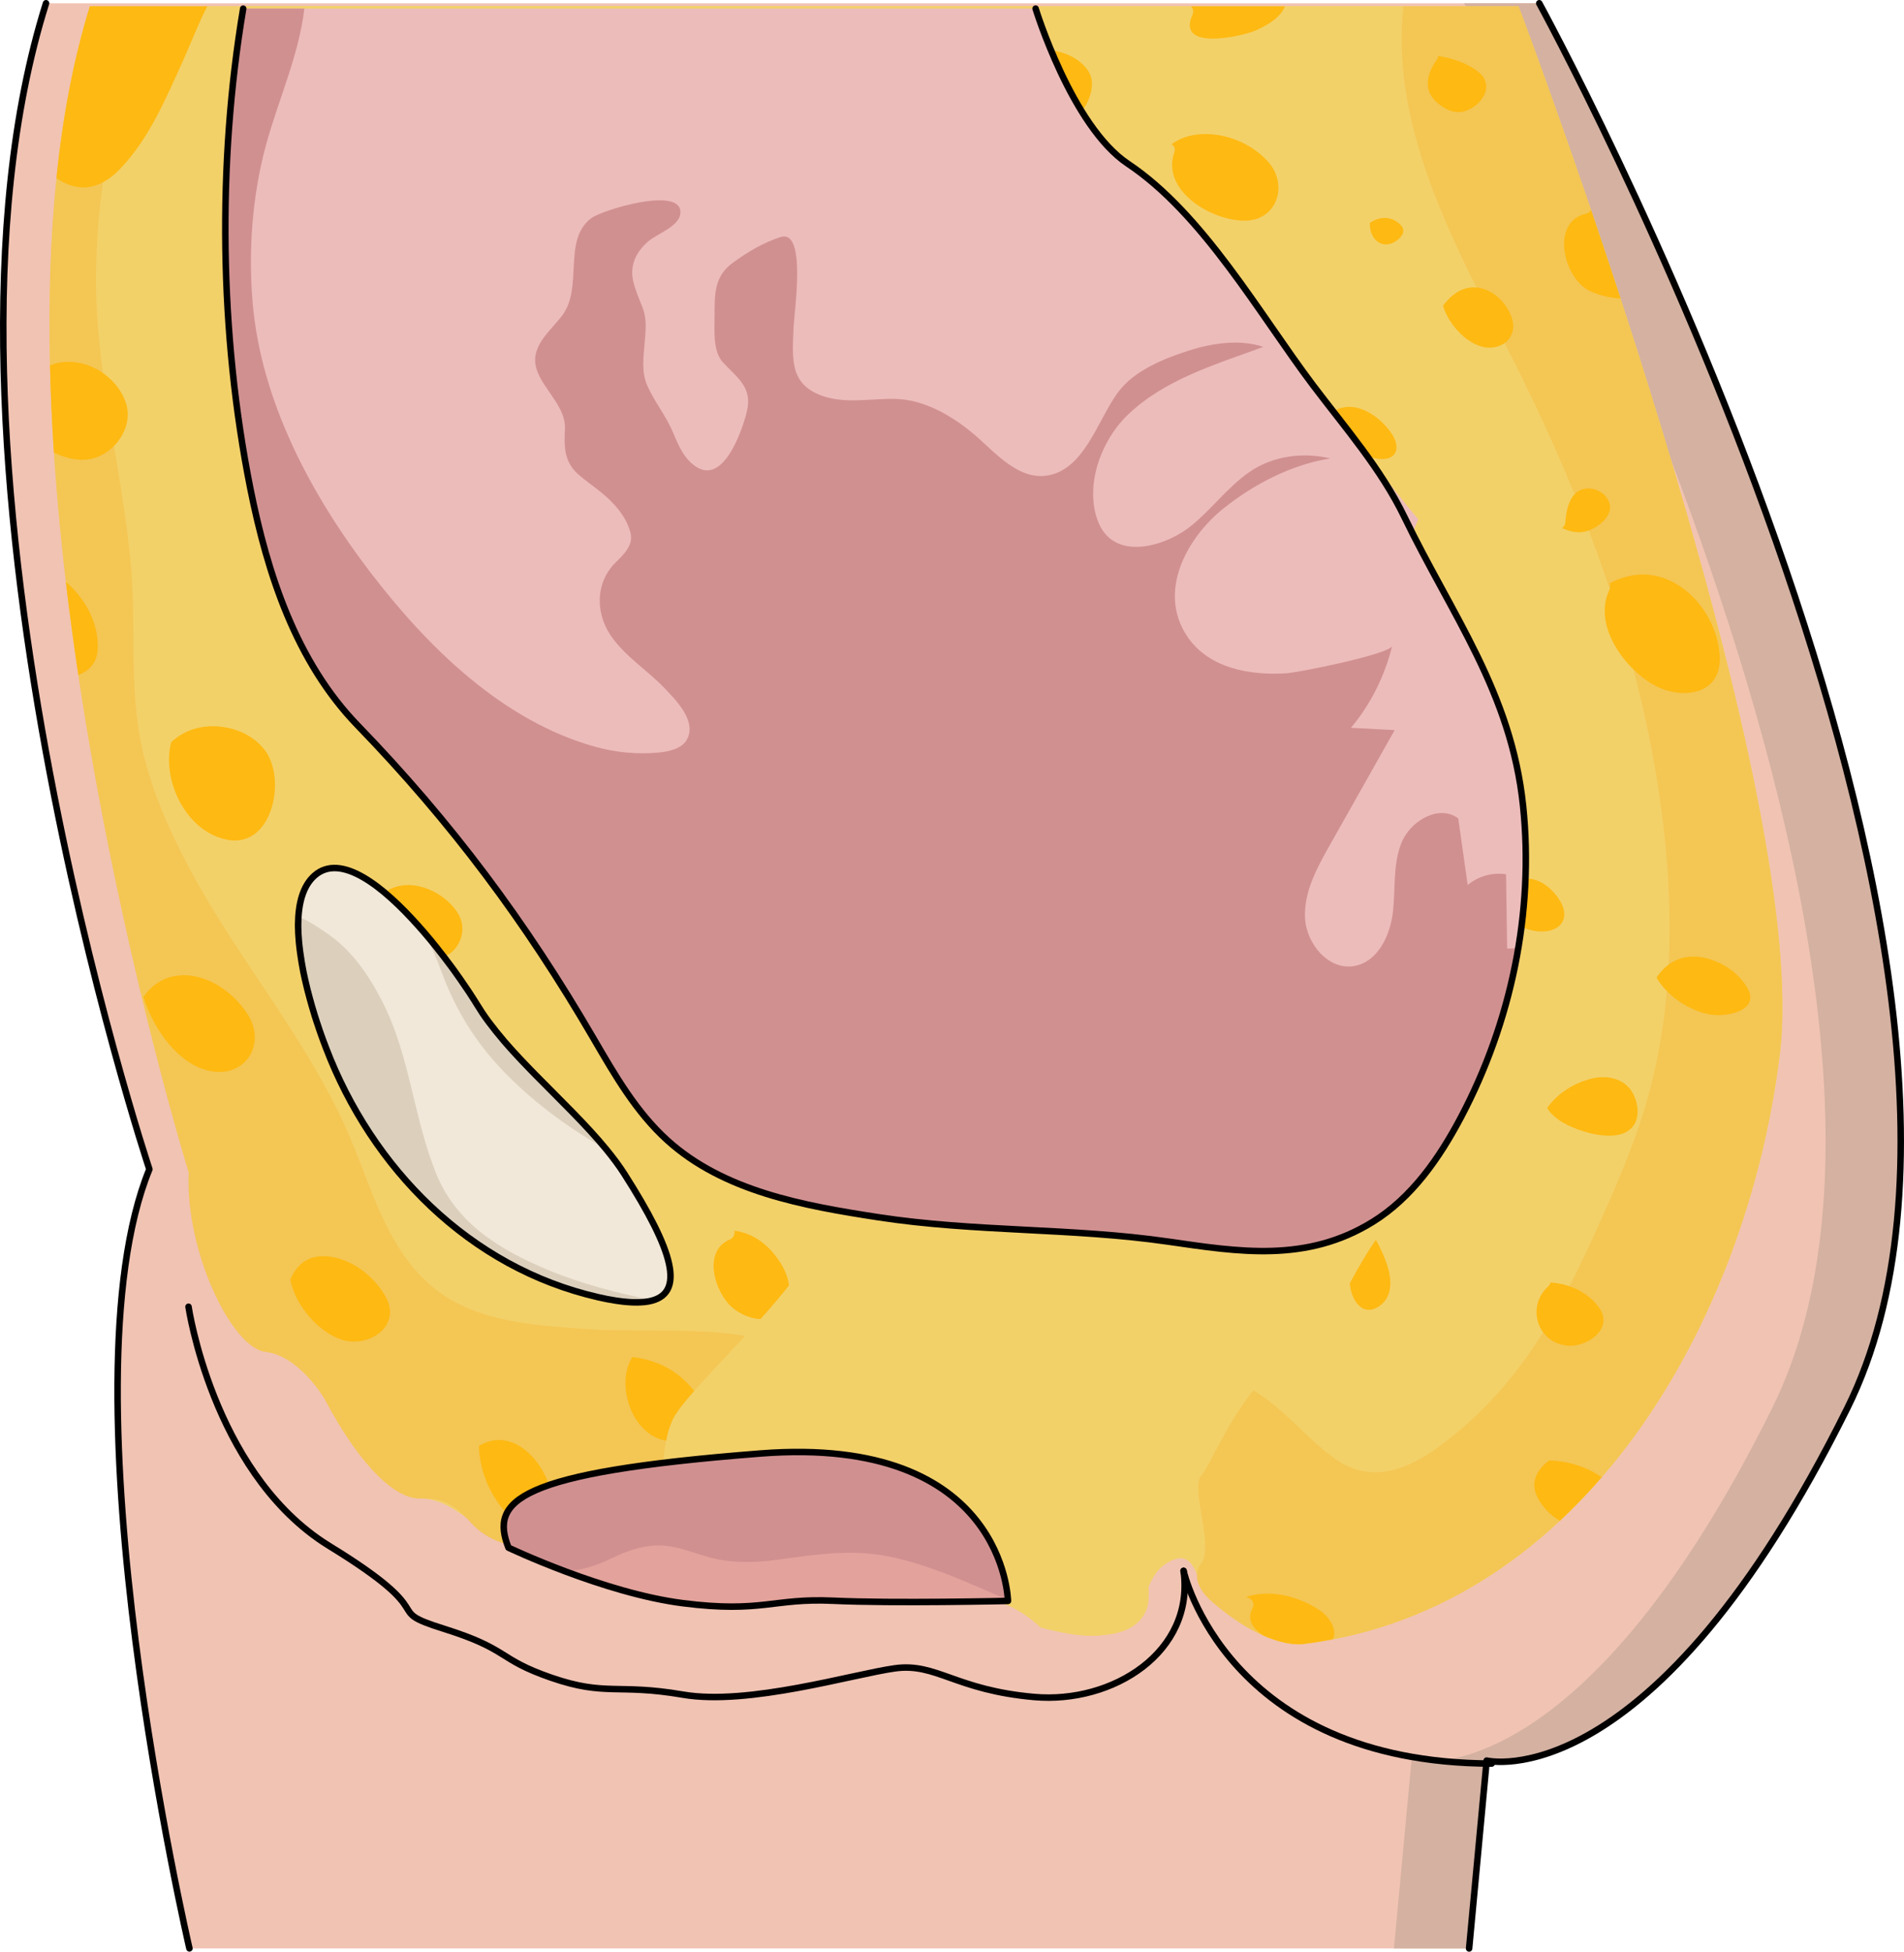
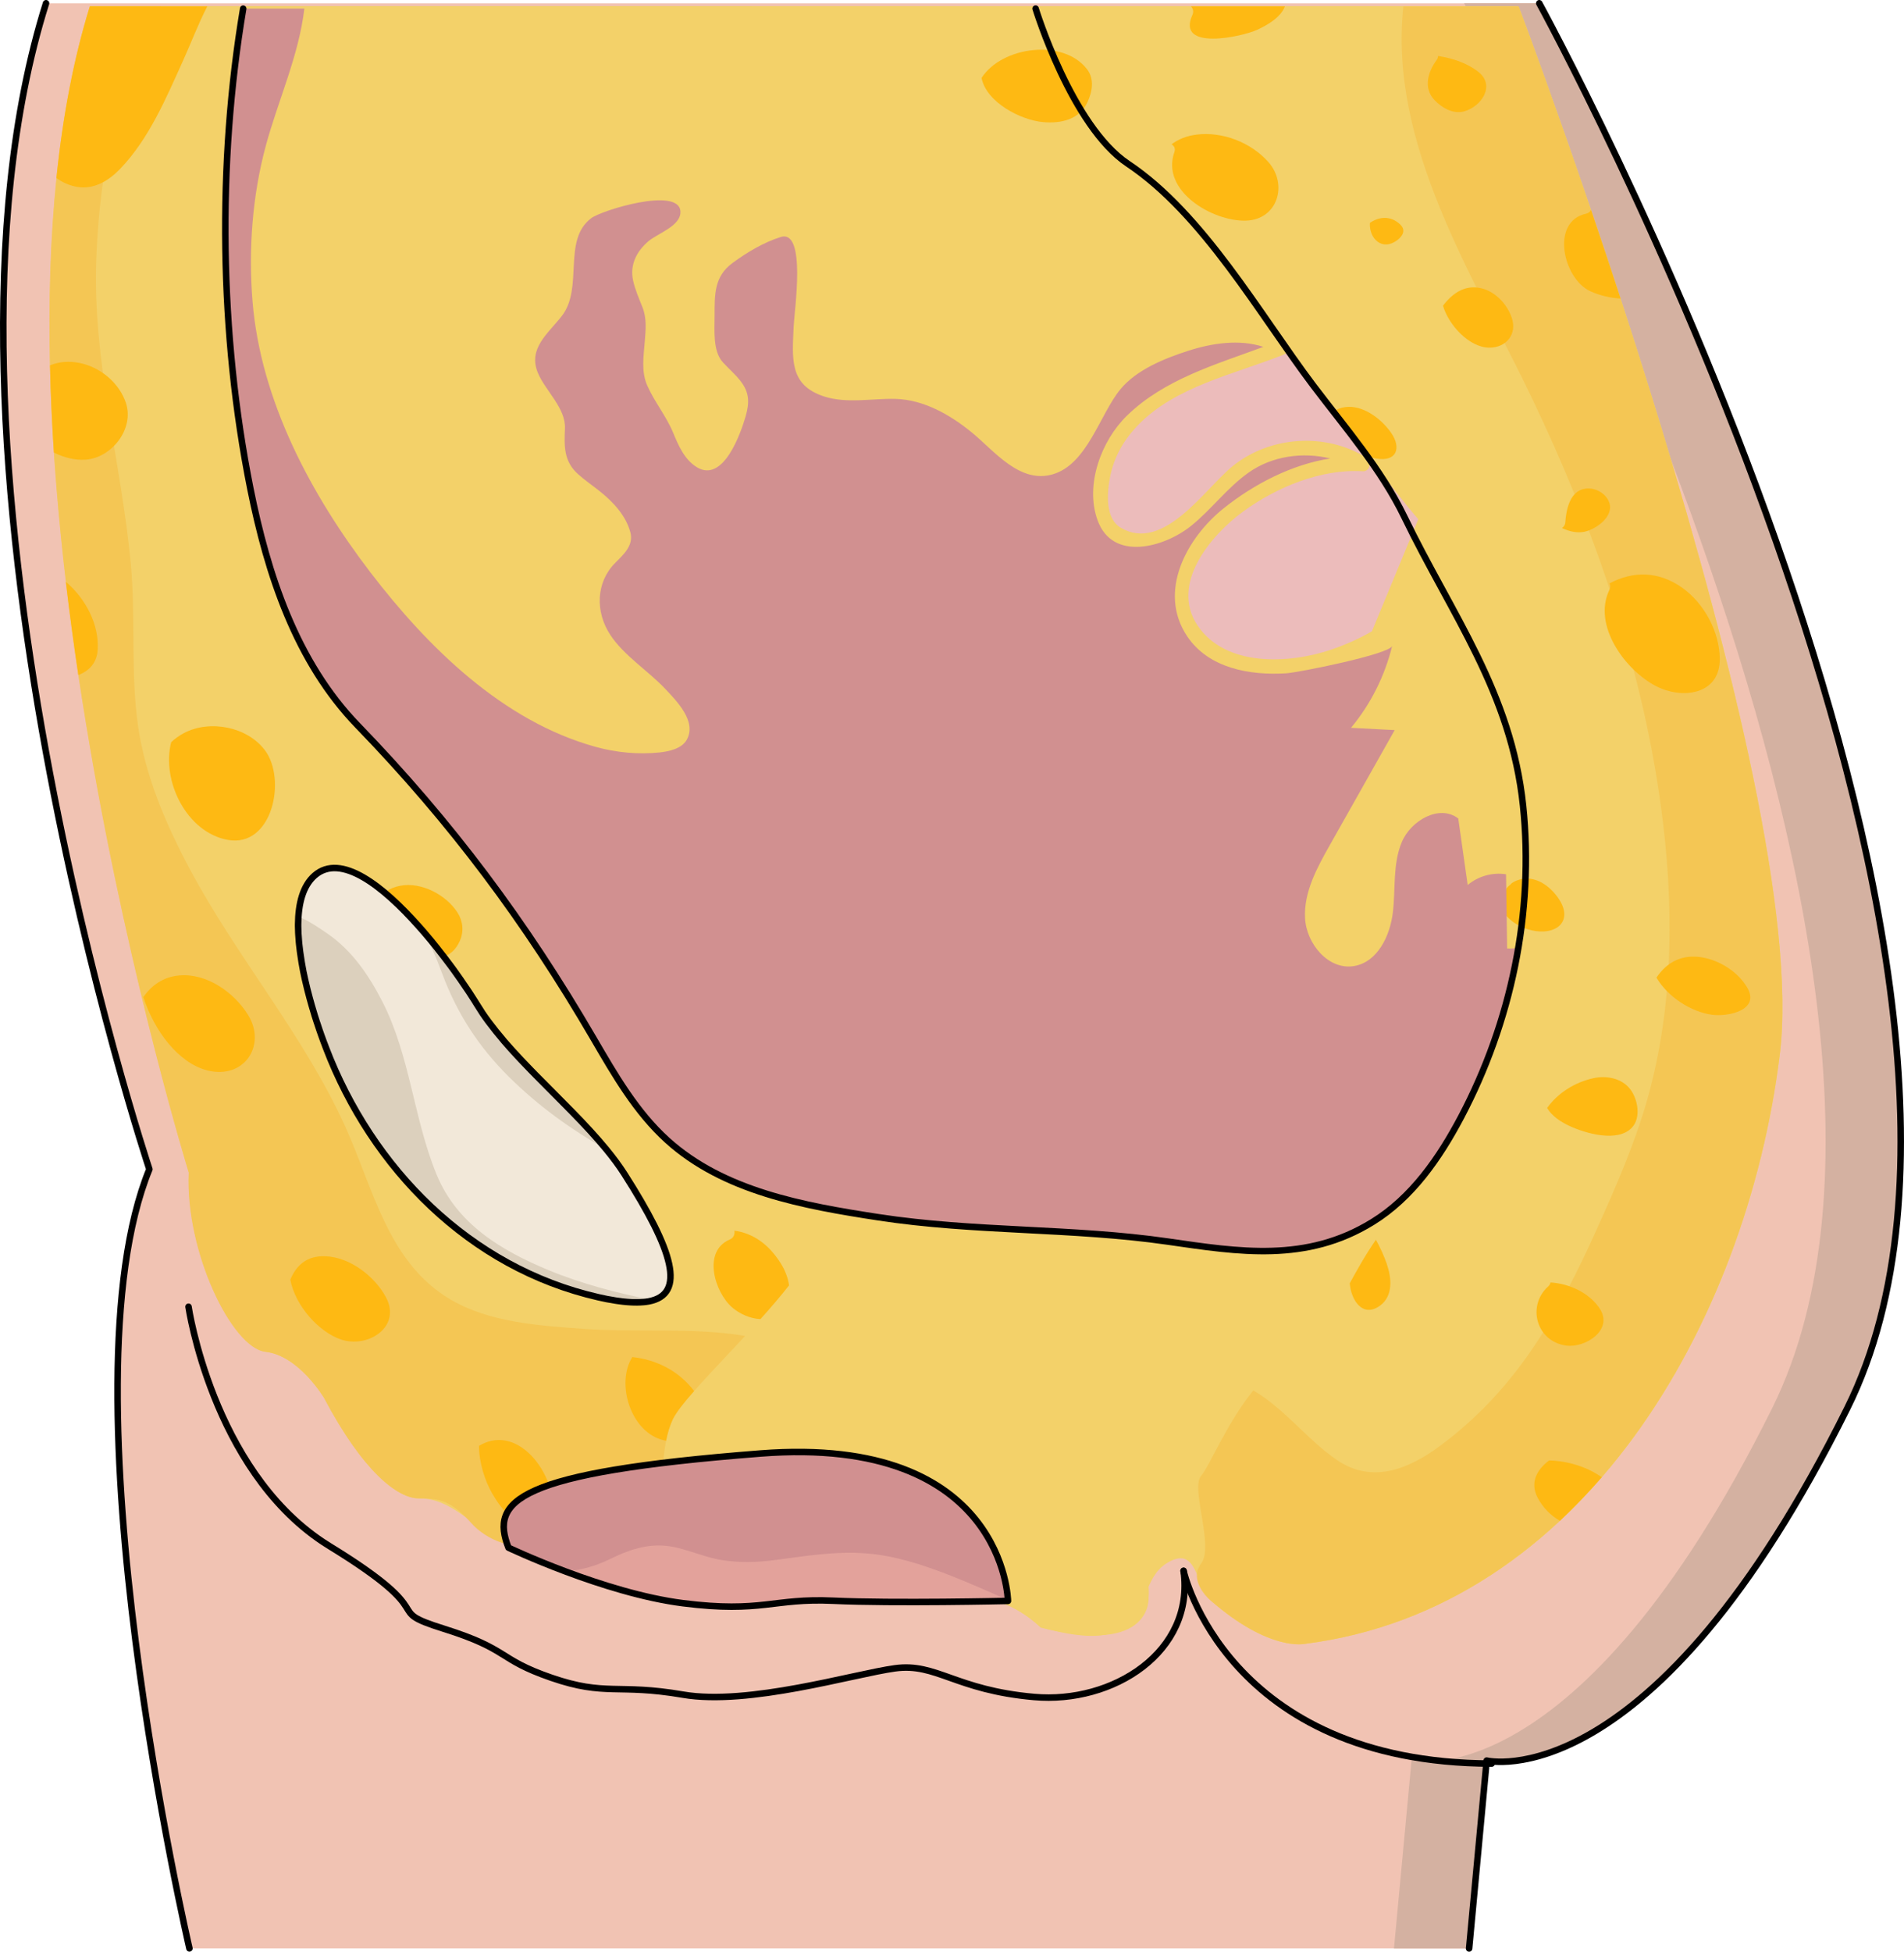
<svg xmlns="http://www.w3.org/2000/svg" version="1.1" id="Camada_1" x="0px" y="0px" width="292.9px" height="300.11px" viewBox="0 0 292.9 300.11" enable-background="new 0 0 292.9 300.11" xml:space="preserve">
  <g>
    <g>
      <g>
        <g>
          <g>
            <path fill="#F1C3B3" d="M236.79,0.5c0,0,81.15,148.08,47.39,216.04c-30.05,60.48-55.48,54.19-55.48,54.19l-2.7,28.89H29.14       c0,0-20.03-85.91-6.16-119.81c0,0-37.19-111.67-15.9-179.3H236.79z" />
            <path fill="#D4B1A1" d="M236.79,0.5h-11.56c0,0,81.15,148.08,47.39,216.04c-30.05,60.48-55.48,54.19-55.48,54.19l-2.7,28.89       H226l2.7-28.89c0,0,25.43,6.3,55.48-54.18C317.94,148.58,236.79,0.5,236.79,0.5z" />
            <path fill="#F3D169" d="M233.61,0.97c0,0,45.34,119.62,40.18,161.24c-5.16,41.62-30.6,85.16-72.98,90.56       c0,0-5.46,1.34-14.68-6.76c0,0-3.38-2.87-1.35-5.57c2.03-2.7-1.66-11.56,0-13.49c1.66-1.93,5.35-11.75,11.43-16.57       c6.08-4.82,8.48-7.9,10.5-11.37c2.03-3.47,5.35-10.6,11.06-15.03c5.71-4.43,5.35-15.8,3.32-22.35       c-2.03-6.55,4.42-6.94,6.08-7.51c1.66-0.58,2.21-10.98,3.69-15.03c1.47-4.05,2.76-6.94,2.76-10.21c0-3.28-4.42-5.01-3.13-9.63       c1.29-4.63,5.35-7.71,2.03-11.56c-3.32-3.85-11.43-30.64-27.09-32.18c-15.66-1.54-20.27,18.11-13.64,33.72       c6.63,15.61,4.42,12.71,3.5,13.87c-0.92,1.16-4.42,4.24-3.13,24.85c0,0-17.32,11.37-22.85,26.2c0,0-0.37,4.62-4.05,6.55       c-3.69,1.93-10.69,11.75-7.74,32.18c0,0,0,8.29,7.19,11.95c6.83,3.48,12,14.79,12.02,20.04c0,0.27-0.01,0.53-0.04,0.77       c0,0,0.74,9.06-16.59,4.62c0,0-4.79-4.82-9.77-4.24s-1.84-6.36-4.79-6.94c-2.95-0.58-10.51-6.94-10.51-6.94       s-11.76-8.09-28.18,1.54c0,0-2.23,0.39-2.6-0.58c-0.37-0.96-0.37-7.32,10.14-17.34c10.51-10.02,20.64-28.9,23.04-32.56       s11.24-3.85,11.43-4.43c0.18-0.58,10.32-11.56,10.32-11.56s-1.29-40.07-29.3-41.81c-28.01-1.73-38.89-8.09-46.81-4.82       c-7.93,3.27-17.32,6.36-13.45,13.87c3.87,7.51,17.33,18.69,19.72,25.63c2.4,6.94,11.79,20.23,20.46,21.39       c8.66,1.15,17.42,1.48,17.14,5.78c-0.55,8.67-20.83,25.63-23.41,31.02c-2.58,5.4-0.55,14.45-4.61,15.03       c-4.06,0.58-5.35-4.43-10.32-3.28c-4.98,1.16-3.5,2.51-7,1.35c-3.5-1.15-2.95,2.89-1.66,5.01c1.29,2.12-4.24,1.35-7.37-2.12       c-3.13-3.47-4.79-3.85-8.11-3.85c-3.32,0-8.66-4.24-14.56-15.41c0,0-3.87-6.55-9.03-7.13c-5.16-0.58-12.35-15.42-11.8-27.56       c0,0-35.39-114.27-15.21-179.35" />
            <g>
              <path fill="#F3D169" d="M233.61,0.97c0,0,45.34,119.62,40.18,161.24c-5.16,41.62-30.6,85.16-72.98,90.56        c0,0-5.46,1.34-14.68-6.76c-2.23-2.16-1.9-8.74-6.82-5.52c-1.61,1.06-2.47,2.93-3.08,4.76c-2.59,7.82-8.88,6.87-16.15,5.01        c0,0-4.79-4.82-9.77-4.24c-4.37,0.51-1.76-3.78-3.47-5.42c-2.75-2.64-7.12-1.7-11.17-1.84c-12.4-0.43-24.8-0.99-37.19-1.69        c-6.75-0.38-15.44,0.52-21.91-1.19c-4.51-1.19-6.91-5.47-12.14-5.47c-3.32,0-8.66-4.24-14.56-15.41c0,0-3.87-6.55-9.03-7.13        c-5.16-0.58-12.35-15.42-11.8-27.56c0,0-35.39-114.27-15.21-179.35" />
              <path opacity="0.2" fill="#FD9B00" enable-background="new    " d="M89.72,204.34c-6.81-0.49-14.46-0.98-20.48-4.55        c-9.52-5.66-11.77-16.85-16-26.27c-6.37-14.19-16.71-26.15-24.02-39.84c-3.7-6.94-6.87-14.27-7.99-22.11        c-1.17-8.24-0.33-16.63-1.11-24.91c-1.47-15.55-5.88-31.01-5.31-46.7c0.4-10.8,2.12-21.81,6.27-31.84        c1.02-2.46,2.24-4.88,3.68-7.15H13.82C-6.35,66.04,29.03,180.32,29.03,180.32c-0.56,12.13,6.64,26.98,11.8,27.55        c5.16,0.58,9.03,7.13,9.03,7.13c5.9,11.18,11.24,15.41,14.56,15.41c3.32,0,4.98,0.38,8.11,3.85c3.13,3.47,8.66,4.24,7.37,2.12        c-1.29-2.12-1.84-6.17,1.66-5.01c3.5,1.16,2.03-0.19,7-1.35c4.98-1.16,6.27,3.85,10.32,3.28s2.03-9.63,4.61-15.03        c1.19-2.48,6.11-7.4,11.14-12.84C106.5,204.07,97.92,204.93,89.72,204.34z" />
              <path opacity="0.2" fill="#FD9B00" enable-background="new    " d="M233.61,0.97h-17.72c-2.32,21.38,10.86,41.59,19.76,60.22        c9.49,19.84,16.81,40.75,19.83,62.61c2.06,14.95,2.07,30.65-2.07,45.26c-1.91,6.74-4.74,13.22-7.61,19.6        c-3,6.68-6.29,13.32-10.48,19.34c-3.89,5.59-8.39,10.34-13.87,14.39c-4.78,3.53-10.37,5.81-15.77,2.13        c-4.6-3.13-8.04-7.9-12.88-10.71c-4.09,5.04-6.71,11.6-8.03,13.14c-1.66,1.93,2.03,10.79,0,13.49        c-2.03,2.7,1.35,5.57,1.35,5.57c9.22,8.09,14.68,6.76,14.68,6.76c42.39-5.4,67.82-48.94,72.98-90.56        C278.95,120.59,233.61,0.97,233.61,0.97z" />
              <path fill="#FEB913" d="M11.88,28.74c2.56,0.44,4.84-0.95,6.56-2.73c4.5-4.65,7.15-11.01,9.78-16.82        c1.18-2.6,2.27-5.52,3.67-8.22H13.82c-2.52,8.14-4.18,17.04-5.14,26.4C9.59,28.05,10.66,28.53,11.88,28.74z" />
              <path fill="#FEB913" d="M13.12,70.69c4.02-0.25,7.58-4.71,6.25-8.73c-1.03-3.1-3.95-5.51-7.14-6.15        c-1.68-0.33-3.2-0.18-4.54,0.37c0.1,4.45,0.31,8.93,0.6,13.41C9.85,70.36,11.51,70.79,13.12,70.69z" />
              <path fill="#FEB913" d="M15.03,99.88c0.22-3.92-1.88-7.84-4.9-10.41c0.57,4.85,1.22,9.63,1.92,14.33        C13.71,103.18,14.92,101.93,15.03,99.88z" />
              <path fill="#FEB913" d="M28.33,112.71c-0.78,0.41-1.44,0.89-2,1.42c-1.52,5.96,2.39,13.88,8.71,15.02        c6.88,1.24,9.08-9.35,5.7-13.8C38.02,111.75,32.31,110.64,28.33,112.71z" />
              <path fill="#FEB913" d="M31.93,164.61c5.65,1.4,9.09-3.88,6.25-8.51c-2.13-3.47-6.38-6.5-10.63-6.1        c-2.46,0.23-4.23,1.52-5.5,3.32C23.69,158.42,27.4,163.48,31.93,164.61z" />
              <path fill="#FEB913" d="M73.69,222.33c-0.01,2.59,0.93,5.42,2.01,7.29c0.78,1.36,1.85,2.92,3.23,3.89        c-0.15-1.57,0.46-2.85,2.63-2.13c2.08,0.69,2.41,0.49,3.37-0.03c0.07-0.52,0.05-1.07-0.08-1.64        C83.69,224.48,78.74,219.3,73.69,222.33z" />
              <path fill="#FEB913" d="M97.27,208.68c-2.58,4.1-0.21,11.64,4.84,12.79c0.12,0.03,0.24,0.05,0.36,0.07        c0.23-1.16,0.55-2.27,1.02-3.27c0.51-1.06,1.7-2.57,3.29-4.37C104.36,210.73,100.91,209.07,97.27,208.68z" />
              <path fill="#FEB913" d="M112.27,190.6c-4.27,1.8-2.32,8.13,0.36,10.45c1.13,0.97,2.77,1.73,4.36,1.79        c1.55-1.73,3.05-3.47,4.39-5.18c-0.15-1.18-0.63-2.36-1.26-3.37c-1.86-2.98-4.29-4.65-7.14-5.05        C113.07,189.76,112.87,190.35,112.27,190.6z" />
              <path fill="#FEB913" d="M246.4,227.16c-2.32-1.66-5.41-2.53-8.08-2.58c-0.01,0-0.02,0-0.02,0c-1.83,1.38-3.03,3.38-1.72,5.8        c0.77,1.43,1.96,2.67,3.39,3.48C242.21,231.75,244.36,229.51,246.4,227.16z" />
-               <path fill="#FEB913" d="M200.8,252.76c1.43-0.18,2.84-0.42,4.23-0.69c0.77-1.41-0.47-3.42-2.08-4.49        c-2.92-1.95-6.88-3.07-10.37-2.26c-0.34,0.08-0.66,0.18-0.98,0.28c0.76-0.01,1.55,0.8,1.08,1.7        c-0.93,1.75,0.04,3.18,1.73,4.23C198.52,253.32,200.8,252.76,200.8,252.76z" />
              <path fill="#FEB913" d="M261.91,147.23c-3.13-0.56-5.51,0.73-7.09,3.1c1.75,3,5.34,5.26,8.51,5.71        c2.46,0.35,7.5-0.68,5.45-4.18C267.37,149.46,264.63,147.72,261.91,147.23z" />
              <path fill="#FEB913" d="M238.72,143.01c2.06-0.68,2.37-2.52,1.37-4.3c-1-1.78-2.93-3.55-5.09-3.61        c-0.95-0.02-1.75,0.25-2.44,0.7c-0.05,0.07-0.11,0.13-0.18,0.19c-0.23,0.19-0.43,0.38-0.6,0.57        c-0.29,0.78-0.59,1.59-0.91,2.46C231.22,141.77,235.78,143.98,238.72,143.01z" />
              <path fill="#FEB913" d="M207.49,62.56c-1.46,0.02-2.52,0.67-3.29,1.64c1.17,3.02,5.09,5.88,7.51,6.31        c3.16,0.56,3.9-1.65,2.3-3.94C212.62,64.56,210.06,62.53,207.49,62.56z" />
              <path fill="#FEB913" d="M227.92,44.34c-2.56-0.63-4.51,0.78-5.94,2.67c0.9,3.05,4.09,6.44,7.13,6.45        c2.6,0.01,4.3-2.07,3.46-4.57C231.88,46.83,230.09,44.87,227.92,44.34z" />
              <path fill="#FEB913" d="M244.66,44.79c1.47,0.67,3.04,1.02,4.64,1.12c-1.57-4.8-3.1-9.38-4.55-13.64        c-0.11,0.27-0.34,0.49-0.73,0.58C238.45,34.04,240.46,42.89,244.66,44.79z" />
              <path fill="#FEB913" d="M225.22,17.13c2.66-0.73,4.84-3.93,2.25-6.04c-1.54-1.25-3.84-2.13-6.25-2.48        c0,0.19-0.06,0.4-0.21,0.61c-1.33,1.79-2.1,4.29-0.35,6.15C221.76,16.54,223.51,17.6,225.22,17.13z" />
              <path fill="#FEB913" d="M193.43,4.57c1.48-0.69,3.61-1.88,4.23-3.6h-14.45c0.31,0.32,0.46,0.81,0.23,1.31        C180.86,7.91,191.11,5.65,193.43,4.57z" />
              <path fill="#FEB913" d="M151,11.98c0.7,3.72,6.01,6.51,9.5,6.8c2.71,0.23,5.54-0.37,6.79-3.07c0.75-1.62,1.1-3.55-0.07-5.07        C163.58,5.9,154.14,7.11,151,11.98z" />
              <path fill="#FEB913" d="M210.74,34.27c-0.16,2.43,1.91,4.41,4.22,2.65c0.85-0.65,1.34-1.55,0.44-2.4        C213.92,33.11,212.15,33.31,210.74,34.27z" />
              <path fill="#FEB913" d="M184.07,20.7c-1.56,0.19-2.82,0.73-3.85,1.49c0.39,0.22,0.64,0.64,0.44,1.2        c-2.12,5.97,5.85,10.67,10.98,10.54c4.92-0.13,6.55-5.6,3.44-9.06C192.41,21.9,188.07,20.2,184.07,20.7z" />
              <path fill="#FEB913" d="M247.57,77.31c-0.49-1.46-2.17-2.37-3.67-2.17c-2.38,0.31-2.97,3.21-3.1,5.16        c-0.03,0.42-0.24,0.72-0.52,0.89c1.13,0.56,2.4,0.81,3.49,0.57C245.49,81.39,248.29,79.46,247.57,77.31z" />
              <path fill="#FEB913" d="M254.74,105.5c4.03,2.09,9.86,1.36,9.82-4.19c-0.03-4.13-2.39-8.52-5.75-10.91        c-3.68-2.61-7.58-2.62-11.21-0.69c0.13,0.29,0.16,0.63-0.01,0.98C244.93,96.14,250.01,103.05,254.74,105.5z" />
              <path fill="#FEB913" d="M245.1,165.8c-2.85,0.63-5.45,2.27-7.1,4.57c0.63,1.11,1.93,2.08,3.45,2.78        c2.43,1.12,7.41,2.6,9.61,0.23c1.41-1.52,0.9-4.34-0.26-5.87C249.48,165.79,247.14,165.35,245.1,165.8z" />
              <path fill="#FEB913" d="M238.51,197.21c-0.03,0.21-0.14,0.42-0.35,0.61c-3.29,2.96-1.85,8.44,2.75,9.09        c2.93,0.42,7.31-2.38,5.21-5.64C244.54,198.81,241.4,197.37,238.51,197.21z" />
              <path fill="#FEB913" d="M212.31,200.76c2.04-1.51,1.76-4.27,1.02-6.42c-0.4-1.15-0.96-2.43-1.67-3.7        c-1.67,2.41-2.98,4.8-4.02,6.69C207.82,199.88,209.62,202.74,212.31,200.76z" />
              <path fill="#FEB913" d="M59.48,137.01c0.66,3.52,2.77,7.04,5.27,9c2.28,1.78,4.71,1.5,5.98-1.31c0.65-1.44,0.5-3.04-0.35-4.37        c-1.73-2.71-5.56-4.76-8.83-4.12C60.74,136.36,60.07,136.65,59.48,137.01z" />
              <path fill="#FEB913" d="M50.14,193.18c-2.96-0.15-4.6,1.44-5.48,3.61c0.77,4.02,4.42,8.09,7.87,9.21        c4.15,1.34,9.28-2.01,6.83-6.54C57.64,196.26,53.88,193.36,50.14,193.18z" />
            </g>
-             <path fill="#ECBCBB" d="M159.31,1.32c0,0,5.54,18.08,14.2,23.86c11.58,7.72,20.26,23.16,28.49,34.07       c4.94,6.54,10.47,12.86,14.04,20.24c7.3,15.1,16.43,26.98,18.26,44.41c1.72,16.39-1.85,33.3-9.52,47.84       c-3.34,6.32-7.57,12.44-13.65,16.18c-10.17,6.27-20.53,4.58-31.47,3c-14.64-2.12-29.73-1.47-44.53-3.74       c-11.56-1.77-23.8-3.99-32.47-11.83c-4.8-4.34-8.08-10.05-11.34-15.64c-10.46-17.96-21.89-33.28-36.3-48.16       c-9.48-9.79-13.88-23.29-16.51-36.43c-4.73-23.69-5.11-49.92-1.1-73.79H159.31z" />
            <path fill="#ECBCBB" d="M197.5,54.52c-7.52,3.01-16.74,4.87-22.53,10.95c-2.12,2.23-3.6,4.8-4.2,7.86       c-0.46,2.34-0.83,6.36,1.64,7.82c6.56,3.89,12.95-6.01,17.2-9.46c5.76-4.66,14.32-5.22,20.58-1.32c0.9,0.56,0.6,2.17-0.57,2.1       c-6.42-0.4-13.26,2.46-18.37,6.18c-4.92,3.58-11.34,11.13-7.02,17.54c4.33,6.43,14.1,5.9,20.54,3.71       c2.16-0.74,4.3-1.67,6.28-2.83l7.13-17.23c-3.82-4.37-11.72-15.09-19.98-25.98C198.07,54.15,197.83,54.39,197.5,54.52z" />
            <path fill="#D19090" d="M231.85,145.85c-0.06-3.8-0.11-7.61-0.17-11.41c-2.08-0.33-4.29,0.29-5.9,1.65       c-0.48-3.41-0.97-6.82-1.45-10.23c-2.88-2.22-7.3,0.29-8.7,3.66c-1.4,3.36-0.93,7.17-1.36,10.78       c-0.43,3.62-2.36,7.63-5.95,8.25c-3.93,0.68-7.36-3.4-7.56-7.38c-0.2-3.98,1.82-7.69,3.78-11.16       c3.34-5.91,6.68-11.82,10.01-17.74c-2.24-0.12-4.48-0.23-6.72-0.35c3.03-3.64,5.21-7.99,6.33-12.59       c-0.38,1.26-14.34,4.09-16.35,4.21c-5.54,0.33-11.85-0.75-15.17-5.68c-4.63-6.88-0.06-15.19,5.63-19.72       c4.56-3.64,10.39-6.71,16.37-7.64c-4.23-1.03-8.95-0.38-12.53,2.15c-3.36,2.36-5.77,5.74-8.96,8.28       c-4.01,3.19-11.98,5.51-14.31-0.94c-1.96-5.41,0.56-12.23,4.55-16.1c5.76-5.58,13.58-7.82,20.96-10.55       c-3.67-1.22-7.92-0.57-11.52,0.59c-3.63,1.17-7.97,2.89-10.48,5.94c-3.17,3.86-5.07,11.49-10.38,13.06       c-5.1,1.51-9-3.59-12.46-6.42c-3.3-2.7-7.37-5.05-11.75-5.17c-3.59-0.09-7.51,0.76-11-0.38c-5.43-1.77-4.86-5.91-4.67-10.74       c0.1-2.39,2.01-15.04-2-13.77c-2.64,0.83-5.16,2.35-7.39,3.98c-2.84,2.07-2.77,4.86-2.77,8.1c0,2.15-0.31,5.46,1.27,7.18       c0.9,0.99,1.94,1.86,2.75,2.92c1.36,1.77,1.35,3.31,0.75,5.41c-0.74,2.54-3.41,10.28-7.49,7.81c-1.92-1.17-2.84-3.34-3.67-5.34       c-1.08-2.58-2.82-4.65-3.95-7.18c-0.98-2.2-0.58-4.51-0.4-6.82c0.14-1.79,0.33-3.49-0.34-5.22c-0.54-1.38-1.14-2.71-1.46-4.16       c-0.53-2.43,0.57-4.52,2.38-6.05c1.4-1.19,5.09-2.37,4.9-4.62c-0.32-3.76-12.13-0.12-13.73,1.1       c-4.47,3.39-1.13,10.7-4.52,15.04c-2.13,2.72-5.25,5-3.66,8.77c1.14,2.72,4.29,5.39,4.15,8.53c-0.12,2.71-0.19,5.02,1.99,6.99       c1.06,0.95,2.23,1.75,3.35,2.64c2.05,1.63,4.06,3.76,4.73,6.36c0.52,2-1.1,3.42-2.35,4.68c-2.98,3-3.07,7.55-0.73,11.08       c2.11,3.19,5.79,5.48,8.41,8.25c1.77,1.88,4.93,5.04,3.33,7.87c-0.78,1.38-2.78,1.79-4.2,1.94c-3.25,0.33-6.62,0.02-9.77-0.85       c-14.31-3.93-25.86-15.33-34.66-26.81c-9.17-11.98-16.9-26.42-18.16-41.69c-0.65-7.92-0.04-16.25,2.04-23.94       c1.88-6.96,5.09-13.88,5.93-21.1h-9.36c-4.02,23.87-3.64,50.1,1.09,73.79c0.65,2.99,1.36,5.95,2.18,8.84       c0.38,1.33,0.73,2.67,1.08,4.01c2.79,8.71,6.86,16.99,13.24,23.58c14.41,14.88,25.84,30.21,36.3,48.16       c3.26,5.59,6.54,11.3,11.34,15.64c8.67,7.84,20.91,10.07,32.47,11.83c14.8,2.26,29.89,1.61,44.53,3.74       c10.94,1.59,21.3,3.27,31.47-3c6.08-3.75,10.31-9.87,13.65-16.18c4.27-8.09,7.27-16.92,8.79-25.98       C233,145.83,232.43,145.87,231.85,145.85z" />
            <path fill="none" stroke="#000000" stroke-linecap="round" stroke-linejoin="round" stroke-miterlimit="10" d="M159.31,1.32       c0,0,5.54,18.08,14.2,23.86c11.58,7.72,20.26,23.16,28.49,34.07c4.94,6.54,10.47,12.86,14.04,20.24       c7.3,15.1,16.43,26.98,18.26,44.41c1.72,16.39-1.85,33.3-9.52,47.84c-3.34,6.32-7.57,12.44-13.65,16.18       c-10.17,6.27-20.53,4.58-31.47,3c-14.64-2.12-29.73-1.47-44.53-3.74c-11.56-1.77-23.8-3.99-32.47-11.83       c-4.8-4.34-8.08-10.05-11.34-15.64c-10.46-17.96-21.89-33.28-36.3-48.16c-9.48-9.79-13.88-23.29-16.51-36.43       c-4.73-23.69-5.11-49.92-1.1-73.79" />
            <path fill="none" stroke="#000000" stroke-linecap="round" stroke-linejoin="round" stroke-miterlimit="10" d="M236.79,0.5       c0,0,81.15,148.08,47.39,216.04c-30.05,60.48-55.48,54.19-55.48,54.19l-2.7,28.89" />
            <path fill="none" stroke="#000000" stroke-linecap="round" stroke-linejoin="round" stroke-miterlimit="10" d="M29.14,299.61       c0,0-20.03-85.91-6.16-119.81c0,0-37.19-111.67-15.9-179.3" />
            <path fill="none" stroke="#000000" stroke-linecap="round" stroke-linejoin="round" stroke-miterlimit="10" d="M29,200.94       c0,0,3.65,24.81,20.64,36.14c0.35,0.23,0.71,0.46,1.08,0.69c17.91,10.98,7.51,9.54,17.63,12.71       c10.11,3.18,8.09,4.62,16.47,7.51c8.38,2.89,10.15,0.87,20.24,2.6c10.1,1.73,26.27-3.18,32.63-4.05s9.25,3.34,21.38,4.41       c12.13,1.08,24.74-6.93,23.01-19.4" />
            <path fill="none" stroke="#000000" stroke-linecap="round" stroke-linejoin="round" stroke-miterlimit="10" d="M182.07,241.56       c0,0,6.56,29.53,47.4,29.63" />
            <g>
              <g>
                <path fill="#E3A29B" d="M78.22,237.99c-2.83-7.2,1.08-11.55,38.75-14.48c37.67-2.93,38.09,22.67,38.09,22.67         s-17.63,0.4-26.88-0.03c-9.25-0.43-10.95,1.92-23.11,0.38S78.22,237.99,78.22,237.99z" />
                <path fill="#D19090" d="M86.97,241.65c2.33-0.2,4.53-0.77,6.85-1.9c3.53-1.72,6.68-2.7,10.6-1.69         c2.26,0.58,4.51,1.53,6.81,1.87c2.62,0.39,5.24,0.32,7.86-0.02c4.77-0.62,9.35-1.41,14.17-1.04         c4.37,0.34,8.6,1.72,12.66,3.29c3.08,1.2,6.09,2.55,9.11,3.87c-0.11-2.1-2.11-25.32-38.08-22.52         c-37.67,2.94-41.58,7.28-38.75,14.48C78.22,237.99,81.84,239.72,86.97,241.65z" />
              </g>
              <path fill="none" stroke="#000000" stroke-linecap="round" stroke-linejoin="round" stroke-miterlimit="10" d="M78.22,237.99        c-2.83-7.2,1.08-11.55,38.75-14.48c37.67-2.93,38.09,22.67,38.09,22.67s-17.63,0.4-26.88-0.03        c-9.25-0.43-10.95,1.92-23.11,0.38S78.22,237.99,78.22,237.99z" />
            </g>
          </g>
          <path fill="#F2E8D9" d="M96.08,180.56c-5.61-8.79-17.38-17.2-22.82-26.29c-3.13-5.23-17.78-25.85-24.85-19.65      c-5.66,4.97-0.4,20.92,1.73,26.5c7.08,18.54,22.08,33.83,41.9,38.36C106.41,202.77,105.82,195.81,96.08,180.56z" />
          <path fill="#DCD0BD" d="M68.06,149.81c2.28,6.07,5.54,11.11,10.17,15.72c4.48,4.45,9.56,8.15,15.02,11.19      c-6.1-7.42-15.35-14.69-20-22.45c-1.34-2.24-4.78-7.28-8.84-11.85C66.06,144.57,67.1,147.25,68.06,149.81z" />
          <path fill="#DCD0BD" d="M84.42,195.33c-7.35-3.05-14.14-7.11-17.27-14.75c-3.53-8.6-4.05-18.17-8.31-26.52      c-2.05-4.01-4.6-7.79-8.33-10.4c-1.15-0.8-2.83-1.97-4.6-2.73c-0.46,6.8,2.7,16.18,4.23,20.19      c7.08,18.54,22.08,33.83,41.9,38.36c3.83,0.88,6.6,1.02,8.41,0.47C94.98,198.83,89.57,197.46,84.42,195.33z" />
          <path fill="none" stroke="#000000" stroke-linecap="round" stroke-linejoin="round" stroke-miterlimit="10" d="M98.93,200.23      c0.27-0.02,0.53-0.06,0.78-0.1c0,0,0.01,0,0.02,0c5.9-1.07,3.81-7.88-3.65-19.56c-0.82-1.29-1.78-2.57-2.83-3.85l0,0l0,0      c-3.13-3.81-7.09-7.58-10.84-11.4c-0.26-0.27-0.52-0.53-0.78-0.8c-0.17-0.17-0.33-0.34-0.5-0.52c-0.3-0.31-0.6-0.63-0.9-0.94      c-0.11-0.11-0.21-0.23-0.32-0.34c-0.36-0.38-0.71-0.76-1.05-1.14c-0.09-0.1-0.19-0.21-0.28-0.31c-0.36-0.4-0.71-0.8-1.05-1.19      c-0.06-0.07-0.11-0.14-0.17-0.21c-0.33-0.39-0.65-0.78-0.97-1.17c-0.04-0.05-0.09-0.1-0.13-0.16c-0.33-0.41-0.65-0.83-0.96-1.24      c-0.06-0.08-0.13-0.17-0.19-0.25c-0.31-0.41-0.6-0.83-0.88-1.24c-0.05-0.07-0.1-0.15-0.14-0.22c-0.29-0.44-0.57-0.88-0.84-1.32      c-0.07-0.13-0.16-0.26-0.25-0.41c-0.02-0.02-0.03-0.05-0.05-0.07c-0.09-0.14-0.18-0.29-0.28-0.44      c-0.02-0.03-0.04-0.06-0.06-0.09c-0.1-0.16-0.21-0.33-0.32-0.5c-0.01-0.02-0.02-0.03-0.03-0.05c-0.12-0.18-0.24-0.36-0.37-0.55      c-0.01-0.01-0.02-0.03-0.03-0.04c-0.13-0.2-0.27-0.4-0.42-0.62c-0.02-0.02-0.03-0.05-0.05-0.07c-0.15-0.21-0.3-0.43-0.45-0.66      c-0.01-0.02-0.02-0.03-0.03-0.05c-0.33-0.47-0.68-0.96-1.05-1.48c-0.01-0.01-0.01-0.02-0.02-0.03      c-0.19-0.26-0.38-0.52-0.58-0.79c0,0-0.01-0.01-0.01-0.01c-0.6-0.81-1.25-1.65-1.93-2.51c0,0-0.01-0.01-0.01-0.02      c-0.68-0.86-1.4-1.73-2.14-2.59c0,0-0.01-0.01-0.01-0.01c-0.24-0.28-0.49-0.56-0.74-0.84c0,0-0.01-0.01-0.01-0.01c0,0,0,0,0,0      c-5.43-6.11-11.96-11.35-16.01-7.8c-1.82,1.6-2.51,4.33-2.54,7.49c0,0.1,0,0.21,0,0.31c0,0.34,0.01,0.68,0.03,1.03      c0,0.06,0,0.13,0.01,0.19c0.02,0.41,0.05,0.82,0.09,1.23c0.01,0.1,0.02,0.2,0.03,0.31c0.03,0.34,0.07,0.68,0.12,1.02      c0.01,0.1,0.02,0.19,0.04,0.29c0.06,0.42,0.12,0.84,0.19,1.26c0.01,0.09,0.03,0.17,0.04,0.26c0.06,0.35,0.13,0.7,0.19,1.05      c0.02,0.11,0.04,0.22,0.06,0.33c0.08,0.42,0.17,0.84,0.27,1.26c0.01,0.04,0.02,0.08,0.03,0.12c0.09,0.38,0.18,0.76,0.27,1.14      c0.03,0.11,0.06,0.22,0.08,0.33c0.09,0.37,0.19,0.74,0.29,1.1c0.01,0.04,0.02,0.08,0.03,0.12c0.11,0.4,0.22,0.79,0.33,1.18      c0.03,0.1,0.06,0.2,0.09,0.3c0.09,0.32,0.19,0.63,0.28,0.94c0.02,0.07,0.04,0.14,0.06,0.21c0.11,0.37,0.22,0.72,0.34,1.06      c0.03,0.08,0.05,0.16,0.08,0.23c0.09,0.28,0.18,0.55,0.27,0.81c0.03,0.08,0.05,0.16,0.08,0.24c0.11,0.32,0.21,0.62,0.32,0.91      c0.02,0.04,0.03,0.08,0.05,0.13c0.09,0.25,0.18,0.49,0.26,0.72c0.03,0.07,0.05,0.14,0.08,0.2c0.09,0.25,0.19,0.5,0.27,0.72      c7.08,18.54,22.08,33.83,41.9,38.36c0.47,0.11,0.92,0.2,1.35,0.29c0.1,0.02,0.2,0.03,0.3,0.05c0.33,0.06,0.66,0.12,0.97,0.17      c0.09,0.01,0.18,0.02,0.27,0.04c0.31,0.05,0.62,0.09,0.91,0.12c0.07,0.01,0.14,0.01,0.22,0.02c0.3,0.03,0.6,0.06,0.88,0.07      c0.05,0,0.1,0,0.15,0.01c0.3,0.02,0.58,0.02,0.86,0.02c0.03,0,0.06,0,0.1,0c0.29,0,0.56-0.02,0.82-0.04      C98.9,200.23,98.91,200.23,98.93,200.23z" />
        </g>
      </g>
    </g>
  </g>
</svg>